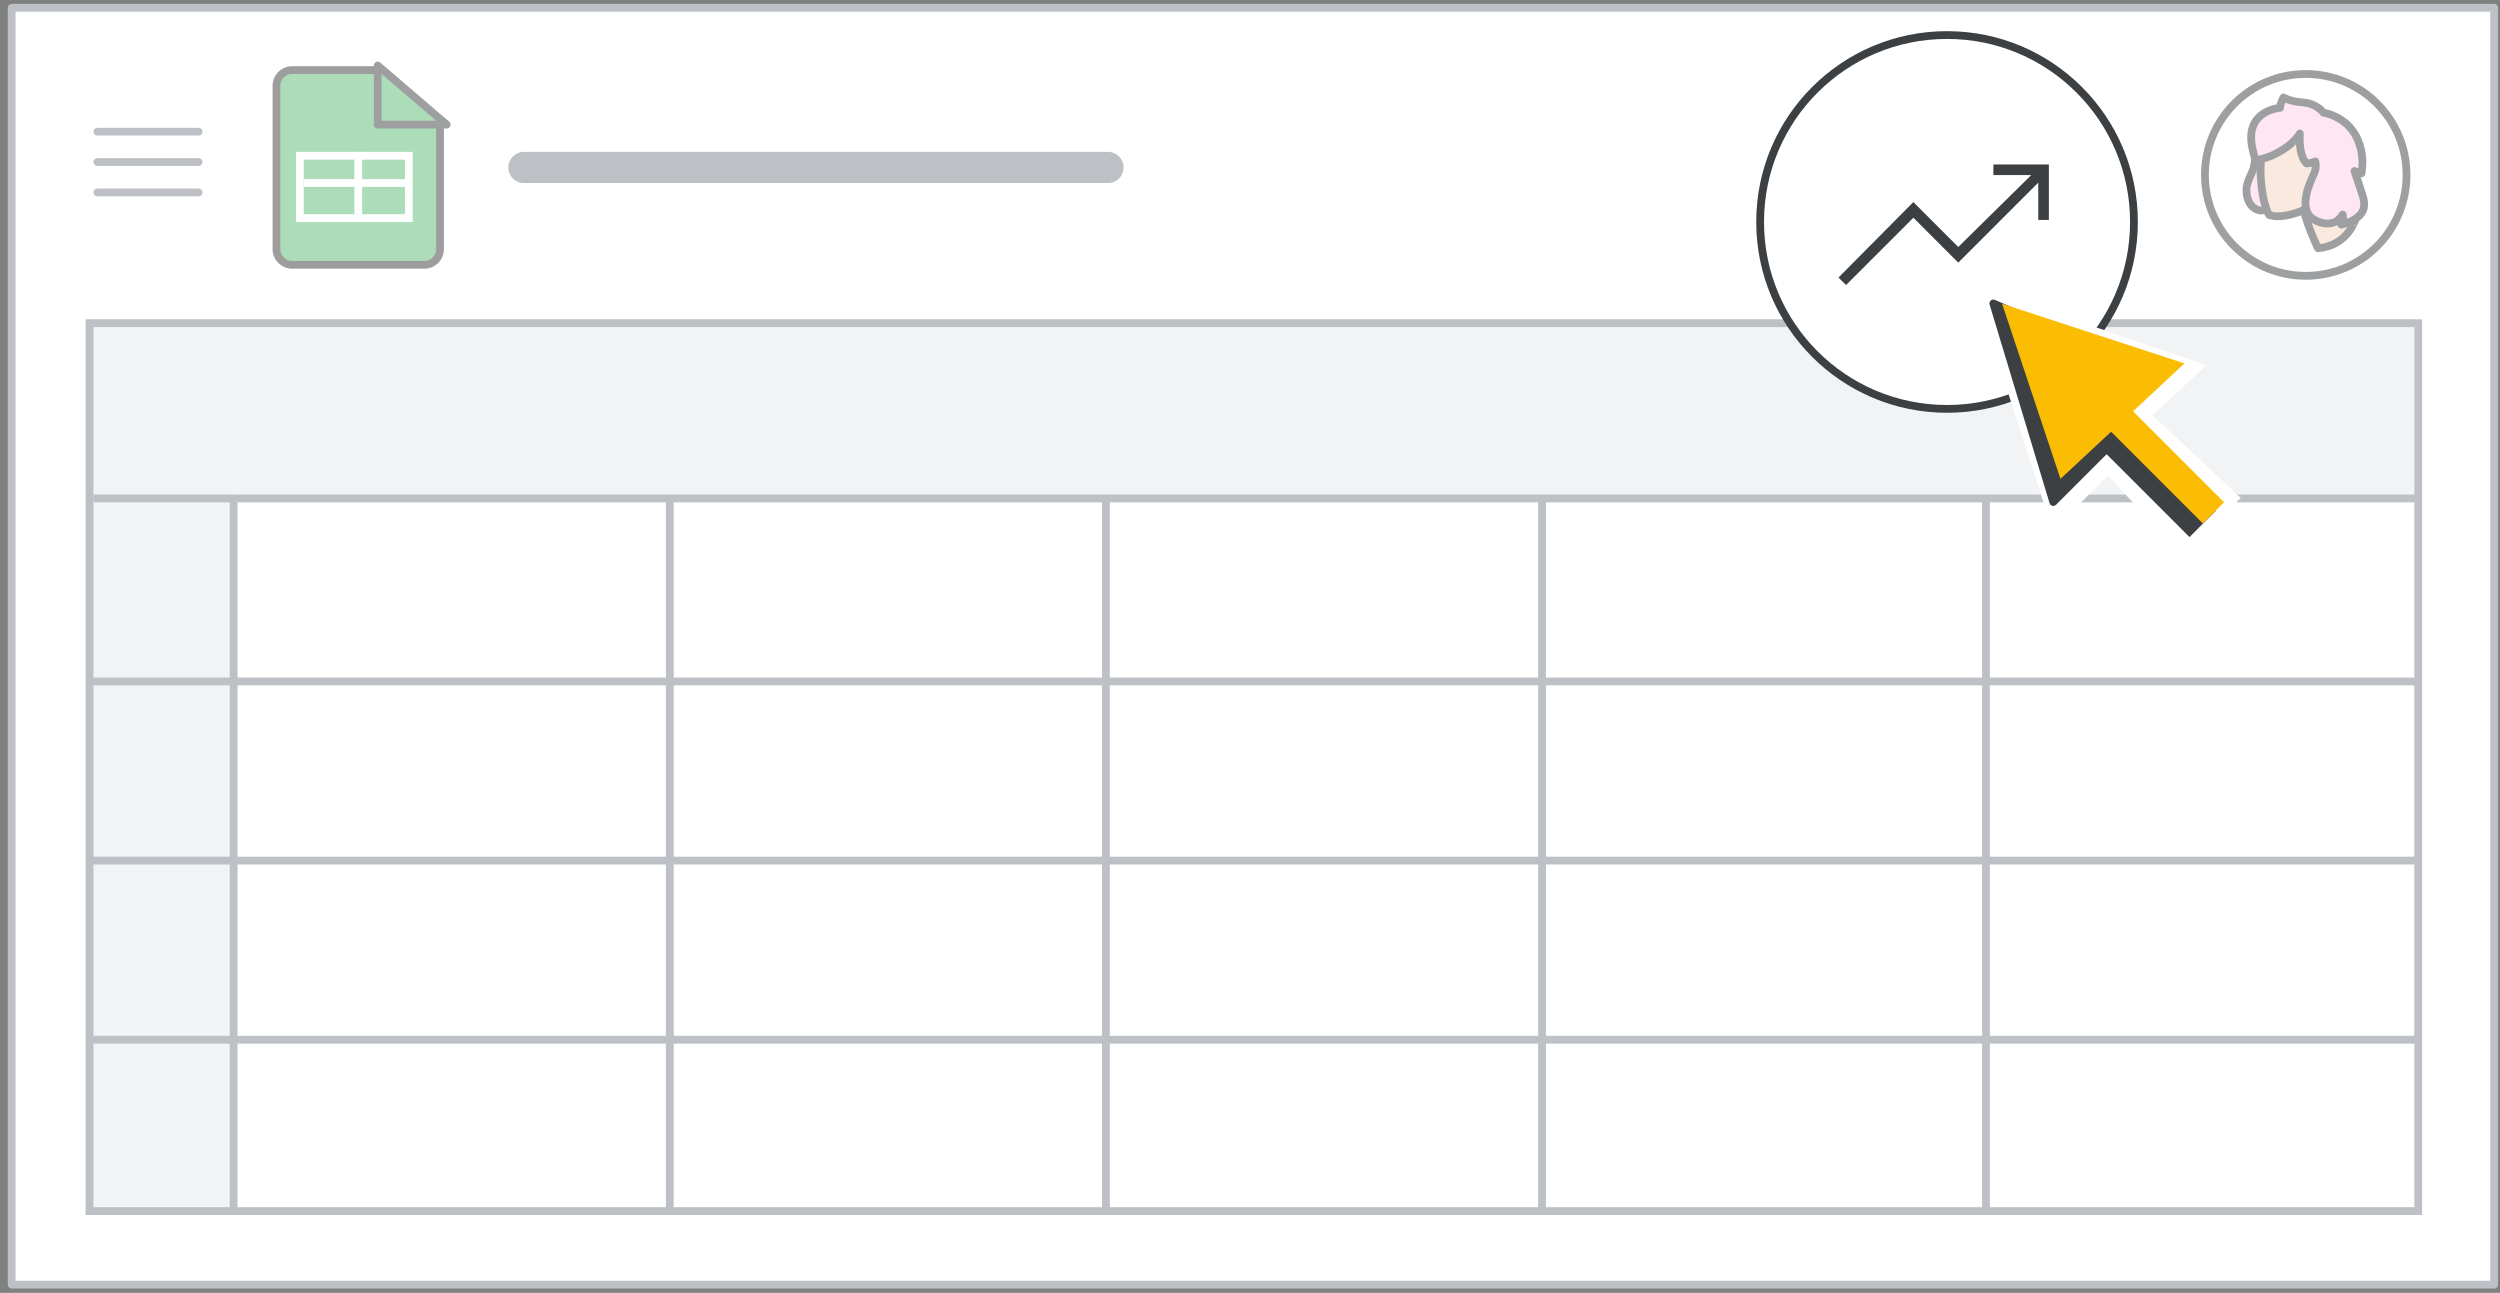
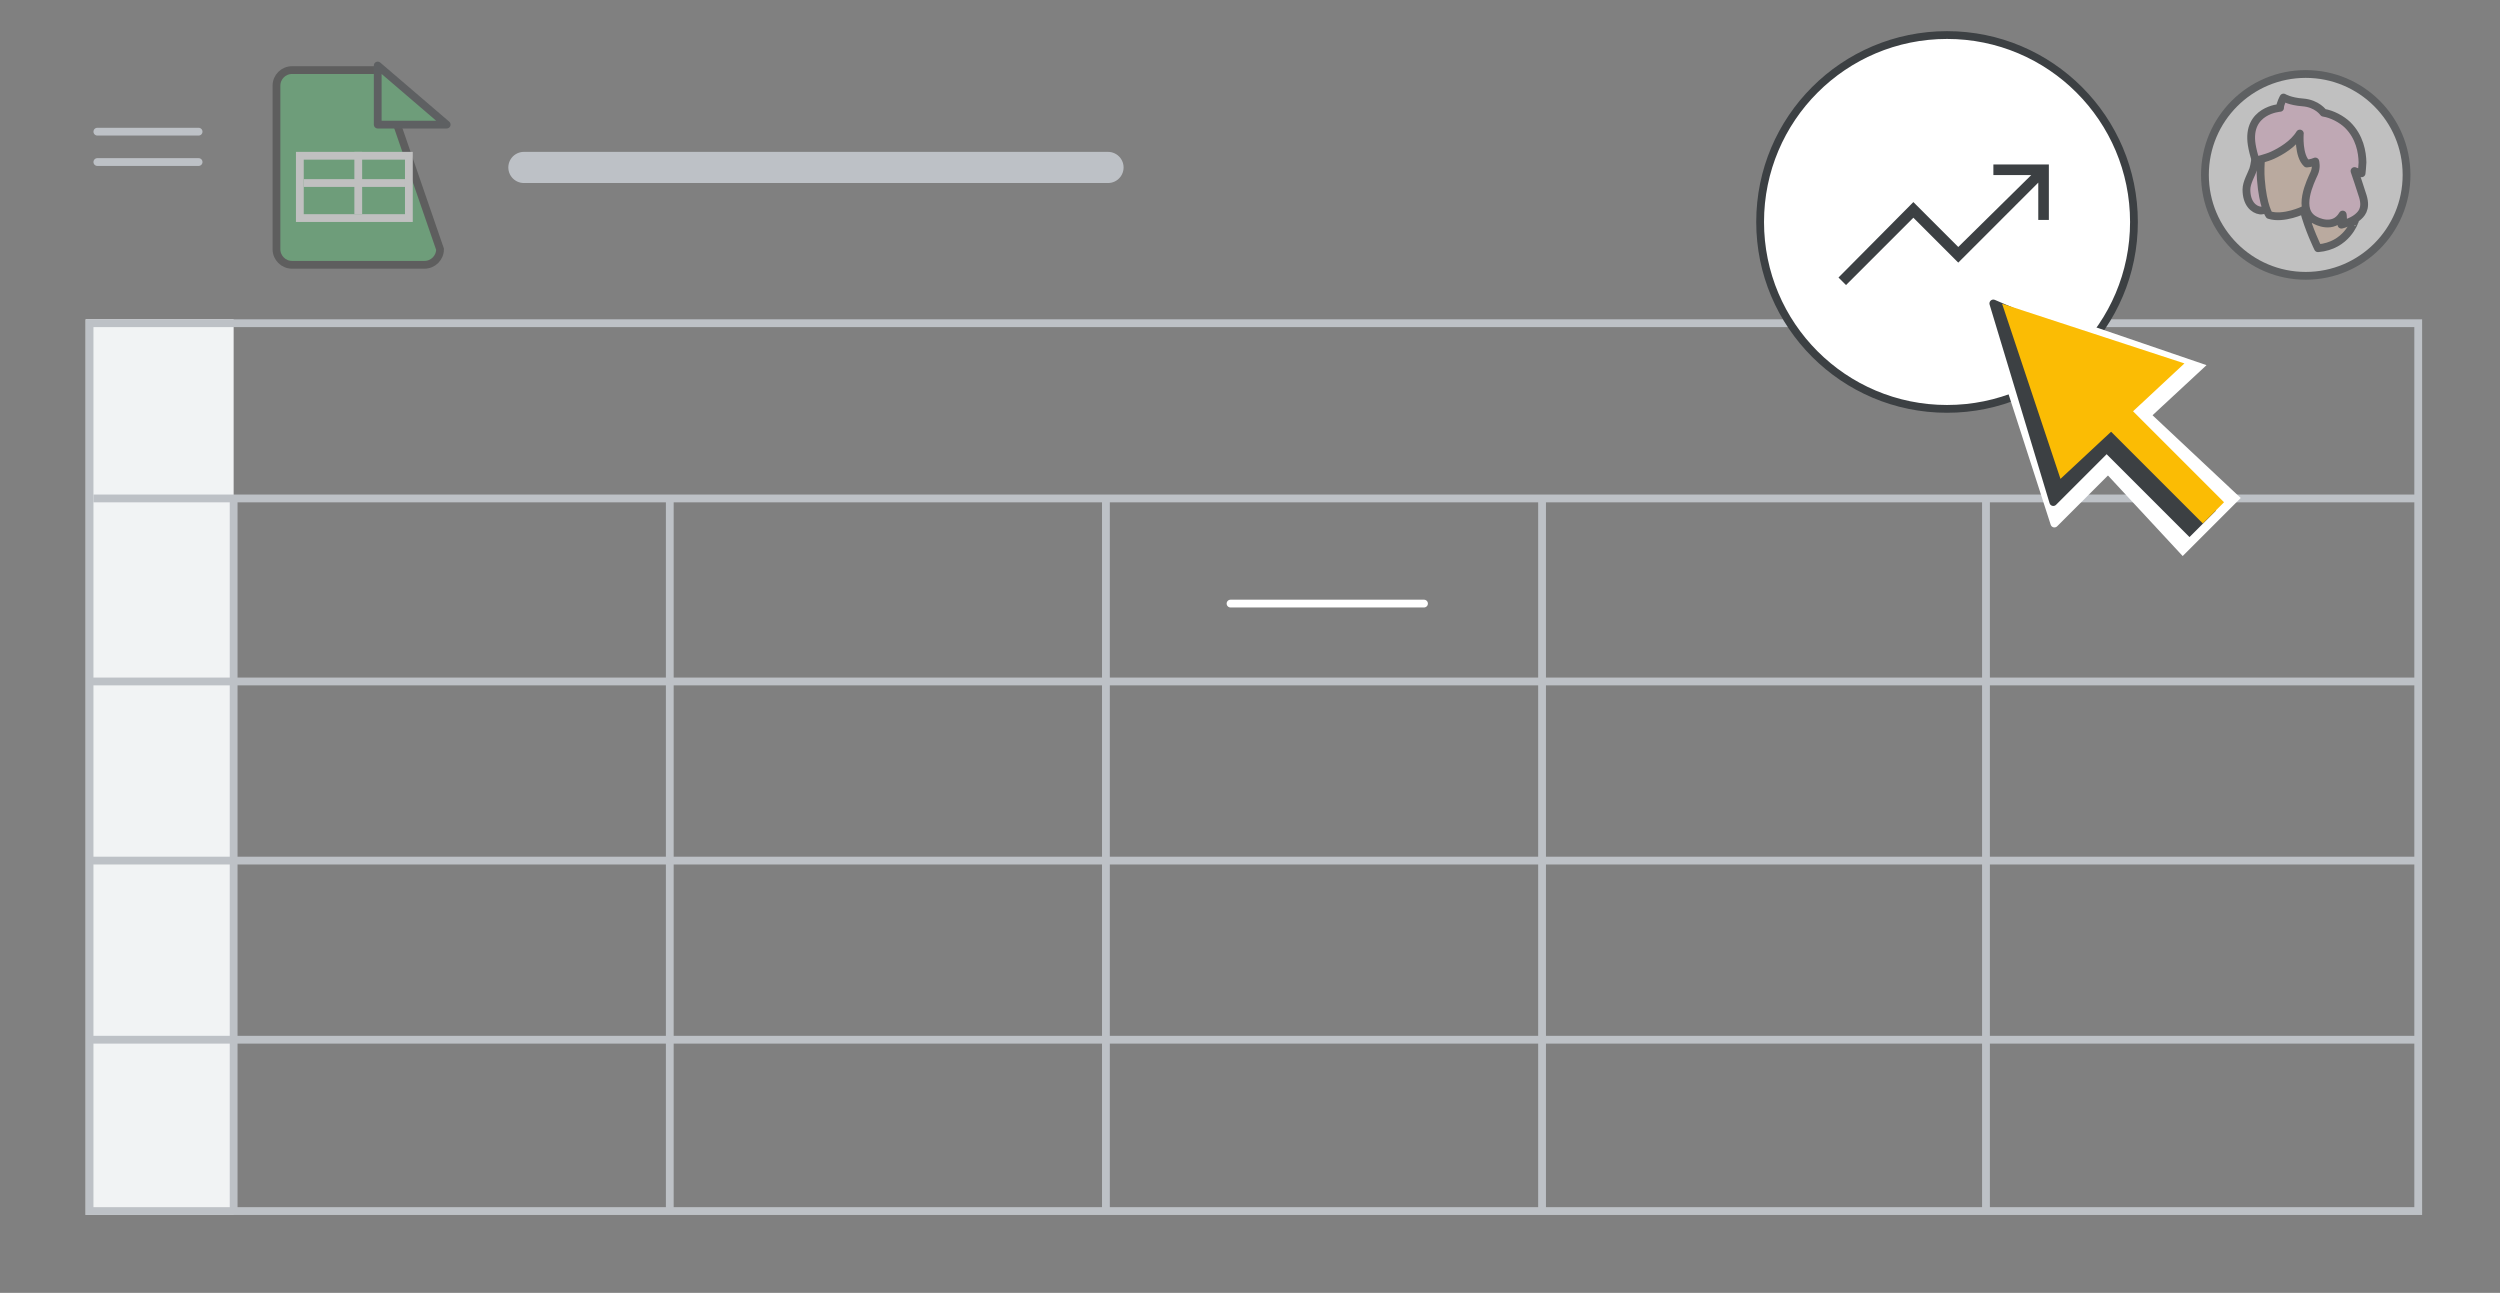
<svg xmlns="http://www.w3.org/2000/svg" width="321px" height="166px" viewBox="0 0 321 166" version="1.1">
  <rect x="0" y="0" width="321" height="166" fill="#808080" stroke="none" />
  <title>sheets-sw-activity-dashboard</title>
  <g id="sheets-sw-activity-dashboard" stroke="none" stroke-width="1" fill="none" fill-rule="evenodd">
-     <rect id="border-and-background" stroke="#BDC1C6" fill="#FFFFFF" stroke-linejoin="round" x="1.5" y="1" width="318.75" height="163.95" />
    <line x1="158" y1="77.5" x2="182.842" y2="77.5" id="Line-4" stroke="#FFFFFF" stroke-linecap="round" stroke-linejoin="round" />
-     <rect id="Rectangle" fill="#F1F3F4" x="30" y="41" width="280" height="23" />
    <rect id="sheet-border" fill="#F1F3F4" x="11" y="41" width="19" height="115" />
    <g id="sheet-lines" transform="translate(11.5, 63.5)" stroke="#BDC1C6" stroke-linecap="square">
      <line x1="0.325" y1="70" x2="298.675" y2="70" id="Line" />
      <line x1="0.325" y1="47" x2="298.675" y2="47" id="Line" />
      <line x1="0.325" y1="24" x2="298.675" y2="24" id="Line" />
      <line x1="18.5" y1="1.034" x2="18.5" y2="91.776" id="Line" />
      <line x1="74.5" y1="1.034" x2="74.5" y2="91.776" id="Line" />
      <line x1="130.5" y1="1.034" x2="130.5" y2="91.776" id="Line" />
      <line x1="186.5" y1="1.034" x2="186.5" y2="91.776" id="Line" />
      <line x1="243.5" y1="1.034" x2="243.5" y2="91.776" id="Line" />
      <line x1="1" y1="0.5" x2="298.674" y2="0.5" id="Line" />
    </g>
    <rect id="sheet-border" stroke="#BDC1C6" x="11.5" y="41.5" width="299" height="114" />
    <line x1="67.268" y1="21.5" x2="142.268" y2="21.5" id="Line-4" stroke="#BDC1C6" stroke-width="4" stroke-linecap="round" stroke-linejoin="round" />
    <g id="logo" opacity="0.5" transform="translate(35.5, 9)">
-       <path d="M2,0 L13.071,0 L13.071,0 L21,6.917 L21,23 C21,24.105 20.105,25 19,25 L2,25 C0.895,25 1.3527075e-16,24.105 0,23 L0,2 C-1.3527075e-16,0.895 0.895,2.02906125e-16 2,0 Z" id="Rectangle" stroke="#3C3C3C" fill="#5BBA73" />
+       <path d="M2,0 L13.071,0 L13.071,0 L21,23 C21,24.105 20.105,25 19,25 L2,25 C0.895,25 1.3527075e-16,24.105 0,23 L0,2 C-1.3527075e-16,0.895 0.895,2.02906125e-16 2,0 Z" id="Rectangle" stroke="#3C3C3C" fill="#5BBA73" />
      <line x1="4" y1="14.5" x2="16" y2="14.5" id="Line-11" stroke="#FFFFFF" stroke-linecap="square" />
      <rect id="Rectangle" stroke="#FFFFFF" x="3" y="11" width="14" height="8" />
      <path d="M13.5,-0.5 L21.087,-0.5 L13.5,8.352 L13.5,-0.5 Z" id="Path-5" stroke="#3C4043" fill="#5BBA73" stroke-linejoin="round" transform="translate(17, 3.5) rotate(-90) translate(-17, -3.5) " />
      <line x1="10.5" y1="11" x2="10.5" y2="18" id="Line-12" stroke="#FFFFFF" stroke-linecap="square" />
    </g>
    <g id="UI/menu-dark-grey" transform="translate(12.5, 16.5)" stroke="#BDC1C6" stroke-linecap="round" stroke-linejoin="round">
      <line x1="1.40946282e-16" y1="0.406" x2="13" y2="0.406" id="Line" />
      <line x1="1.40946282e-16" y1="4.306" x2="13" y2="4.306" id="Line" />
-       <line x1="1.40946282e-16" y1="8.206" x2="13" y2="8.206" id="Line" />
    </g>
    <circle id="Oval" stroke="#3C4043" fill="#FFFFFF" cx="250" cy="28.5" r="24" />
    <g id="functions_BASELINE_P900" transform="translate(236.309, 21.294)" fill="#3C4043" fill-rule="nonzero" stroke="#3C4043" stroke-width="0.35">
      <g id="trending_up_BASELINE_P900">
        <polygon id="Path" points="0.721 15.06 0 14.34 9.368 4.9 15.132 10.665 24.932 1.009 19.816 1.009 19.816 0 26.59 0 26.59 6.774 25.581 6.774 25.581 1.729 15.132 12.178 9.368 6.413" />
      </g>
    </g>
    <g id="UI/arrow" transform="translate(243.389, 26.889)" fill-rule="nonzero">
      <g id="white-bg" transform="translate(-0, 0)" fill="#FFFFFF">
        <g id="Group-5" transform="translate(0.522, 0.522)">
          <g id="Group" transform="translate(25.067, 25.067) rotate(-45) translate(-25.067, -25.067) translate(10.97, 3.713)">
            <g id="Group-3" transform="translate(-0, 0)">
              <polygon id="Triangle" stroke="#FFFFFF" stroke-linejoin="round" points="14.385 0 23.716 24.442 17.884 19.146 13.996 28.108 0 28.108" />
              <polygon id="Triangle" points="14.973 0.568 28.192 27.54 3.598 26.616" />
            </g>
            <g id="Group-2" transform="translate(8.695, 26.107)">
              <polygon id="Rectangle" points="0.621 0.102 10.011 0 10.54 16.6 1.09605772e-13 16.6" />
            </g>
          </g>
        </g>
      </g>
      <g id="Group-5-2" transform="translate(3.374, 3.374)">
        <g id="Group-5" transform="translate(0.281, 0.281)">
          <g id="Group" transform="translate(22.456, 22.456) rotate(-45) translate(-22.456, -22.456) translate(10.208, 2.946)">
            <polygon id="Triangle" stroke="#3C4043" fill="#3C4043" stroke-linejoin="round" points="12.587 0 20.752 20.412 15.649 15.989 12.247 23.474 0 23.474" />
            <g id="Group-2" transform="translate(9.185, 21.013)">
              <polygon id="Rectangle" fill="#3C4043" points="2.36899859e-11 1.821 4.286 1.731 4.811 18.007 -1.5041388e-12 18.007" />
              <rect id="Rectangle" fill="#FBBC04" x="2.45" y="1.09391913e-13" width="3.849" height="17.98" />
            </g>
            <polygon id="Triangle" fill="#FBBC04" points="13.359 0.817 24.494 22.793 2.756 22.022" />
          </g>
        </g>
      </g>
    </g>
    <g id="People/profile4" opacity="0.5" transform="translate(296.057, 22.458) scale(-1, 1) translate(-296.057, -22.458) translate(283.114, 9.5)">
      <g id="Group-22-Copy-3" transform="translate(0, 0)" fill="#FFFFFF" stroke="#3C4043">
        <ellipse id="Oval" cx="12.943" cy="12.958" rx="12.943" ry="12.958" />
      </g>
      <g id="Group-19" transform="translate(5.442, 3.023)">
        <path d="M14.246,9.218 C14.464,9.856 15.116,10.918 15.116,11.815 C15.116,13.585 14.203,14.387 13.354,14.505 C13.007,14.553 12.354,14.34 12.267,13.585 C12.18,12.83 12.093,5.442 12.093,5.442 L13.703,5.442 C13.746,5.465 13.898,8.109 14.246,9.218" id="Fill-1" fill="#FDCFE8" />
        <path d="M14.246,9.218 C14.464,9.856 15.116,10.918 15.116,11.815 C15.116,13.585 14.203,14.387 13.354,14.505 C13.007,14.553 12.354,14.34 12.267,13.585 C12.18,12.83 12.093,5.442 12.093,5.442 L13.703,5.442 C13.746,5.465 13.898,8.109 14.246,9.218 Z" id="Stroke-3" stroke="#3D4043" stroke-linecap="round" stroke-linejoin="round" />
        <path d="M5.928,19.349 C5.928,19.349 7.162,16.847 7.767,14.441 C7.767,14.441 10.357,15.68 12.196,15.084 C12.196,15.084 12.994,13.988 13.261,10.533 C13.406,8.794 13.164,6.149 12.68,4.529 C12.147,2.694 10.332,1.455 7.356,1.908 C3.314,2.503 1.451,4.695 2.201,8.484 C3.072,12.987 2.613,12.987 1.209,15.894 C1.234,15.894 2.225,19.039 5.928,19.349" id="Fill-5" fill="#F3D4BD" />
        <path d="M5.928,19.349 C5.928,19.349 7.162,16.847 7.767,14.441 C7.767,14.441 10.357,15.68 12.196,15.084 C12.196,15.084 12.994,13.988 13.261,10.533 C13.406,8.794 13.164,6.149 12.68,4.529 C12.147,2.694 10.332,1.455 7.356,1.908 C3.314,2.503 1.451,4.695 2.201,8.484 C3.072,12.987 2.613,12.987 1.209,15.894 C1.234,15.894 2.225,19.039 5.928,19.349 Z" id="Stroke-7" stroke="#3D4043" stroke-linecap="round" stroke-linejoin="round" />
        <path d="M4.837,8.288 C4.837,8.288 4.575,7.79 4.208,7.869 C3.841,7.948 3.596,8.498 3.631,9.101 C3.649,9.704 4.033,10.543 4.47,10.884" id="Stroke-9" stroke="#3C4043" stroke-linecap="round" stroke-linejoin="round" />
        <path d="M6.972,15.721 C6.972,15.721 5.639,15.092 5.442,12.698 C5.442,12.698 6.098,14.125 7.256,14.657 C7.256,14.657 7.19,14.923 7.147,15.14 C7.059,15.407 6.972,15.721 6.972,15.721" id="Fill-11" fill="#3C4043" />
        <path d="M6.972,15.721 C6.972,15.721 5.639,15.092 5.442,12.698 C5.442,12.698 6.098,14.125 7.256,14.657 C7.256,14.657 7.19,14.923 7.147,15.14 C7.059,15.407 6.972,15.721 6.972,15.721 Z" id="Stroke-13" stroke="#3C4043" stroke-linecap="round" stroke-linejoin="round" />
        <path d="M7.371,8.476 C7.371,8.476 6.718,8.428 6.275,8.211 C6.275,8.211 6.066,8.957 6.415,9.728 C6.835,10.667 8.817,14.544 6.252,15.772 C6.252,15.772 3.944,17.072 2.755,15.025 C2.755,15.025 2.592,15.94 2.918,16.326 C2.918,16.326 1.613,16.013 0.867,15.386 C0.447,15.025 -0.346,14.375 0.167,12.69 C0.377,11.967 1.24,9.439 1.24,9.439 C1.24,9.439 0.587,9.704 0.33,9.728 C0.33,9.728 0.214,8.693 0.214,8.331 C0.237,7.031 0.563,5.057 2.126,3.516 C2.872,2.793 4.107,2.119 5.226,1.95 C5.226,1.95 6.019,0.771 7.884,0.626 C9.539,0.506 10.355,0 10.355,0 C10.355,0 10.822,0.843 10.798,1.324 C10.798,1.324 15.135,1.613 14.435,6.068 C14.342,6.646 14.156,7.416 13.922,8.091 C13.922,8.091 12.57,7.778 11.777,7.416 C10.728,6.935 9.096,5.996 8.257,4.623 C8.28,4.719 8.467,7.464 7.371,8.476" id="Fill-15" fill="#FDCFE8" />
        <path d="M7.371,8.476 C7.371,8.476 6.718,8.428 6.275,8.211 C6.275,8.211 6.066,8.957 6.415,9.728 C6.835,10.667 8.817,14.544 6.252,15.772 C6.252,15.772 3.944,17.072 2.755,15.025 C2.755,15.025 2.592,15.94 2.918,16.326 C2.918,16.326 1.613,16.013 0.867,15.386 C0.447,15.025 -0.346,14.375 0.167,12.69 C0.377,11.967 1.24,9.439 1.24,9.439 C1.24,9.439 0.587,9.704 0.33,9.728 C0.33,9.728 0.214,8.693 0.214,8.331 C0.237,7.031 0.563,5.057 2.126,3.516 C2.872,2.793 4.107,2.119 5.226,1.95 C5.226,1.95 6.019,0.771 7.884,0.626 C9.539,0.506 10.355,0 10.355,0 C10.355,0 10.822,0.843 10.798,1.324 C10.798,1.324 15.135,1.613 14.435,6.068 C14.342,6.646 14.156,7.416 13.922,8.091 C13.922,8.091 12.57,7.778 11.777,7.416 C10.728,6.935 9.096,5.996 8.257,4.623 C8.28,4.719 8.467,7.464 7.371,8.476 Z" id="Stroke-17" stroke="#3D4043" stroke-linecap="round" stroke-linejoin="round" />
      </g>
    </g>
  </g>
</svg>